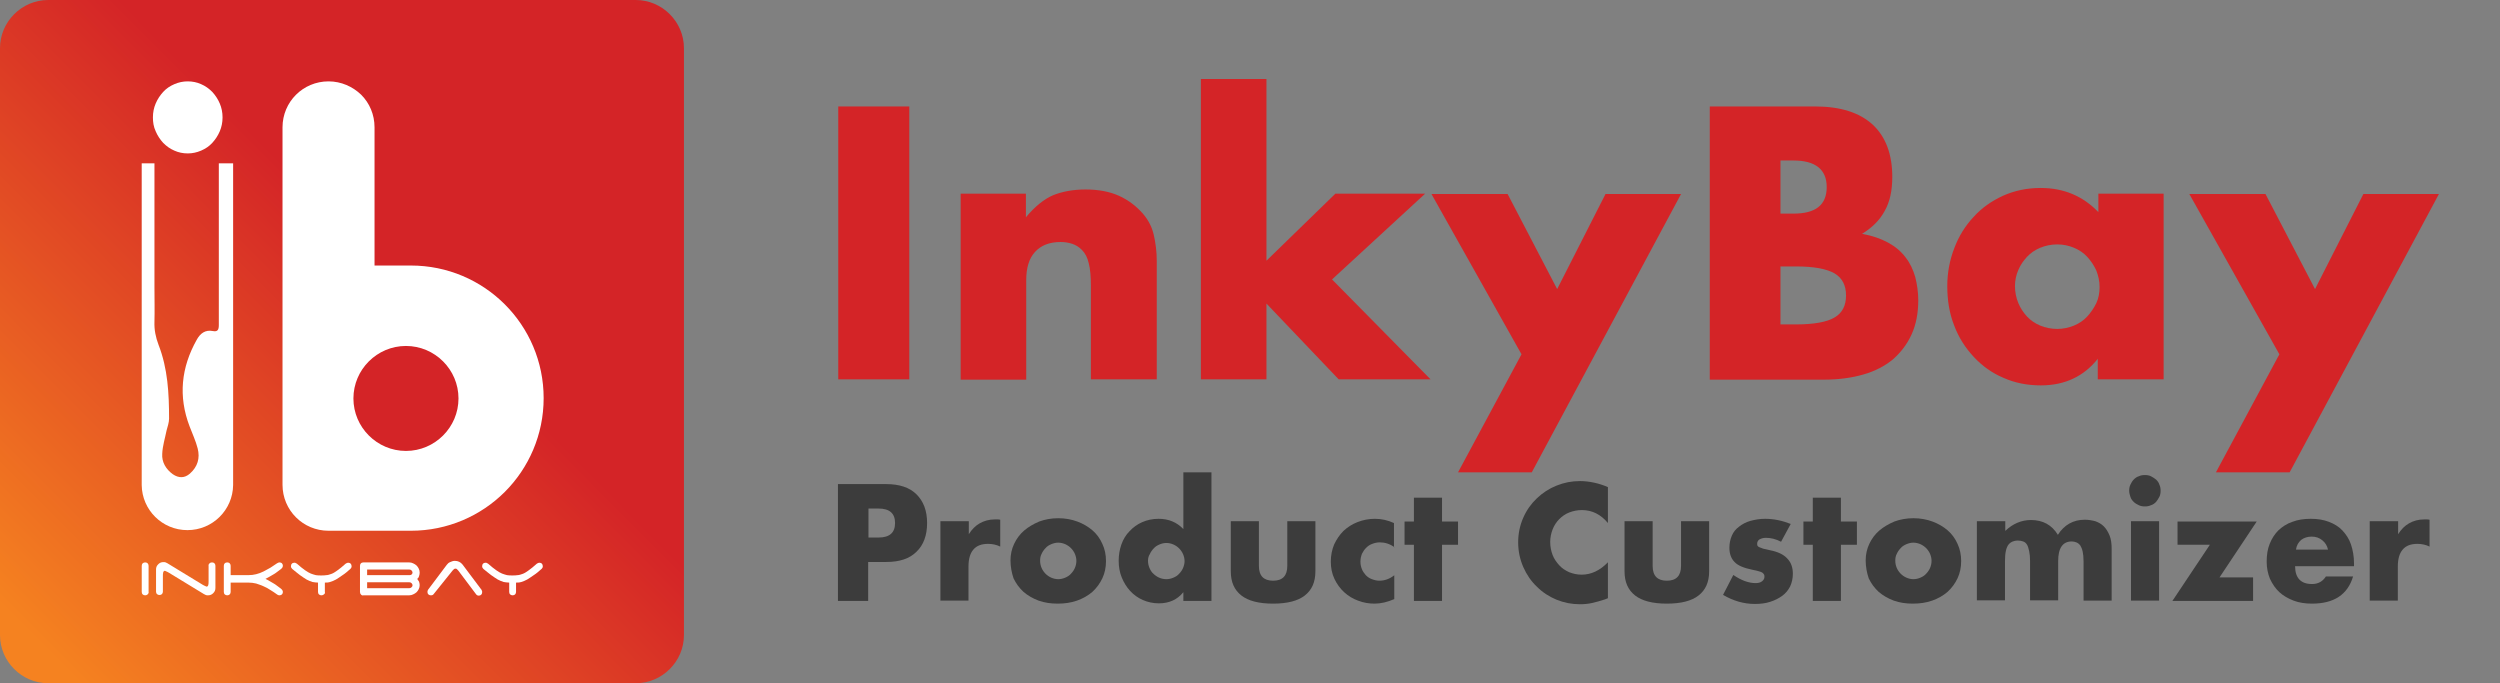
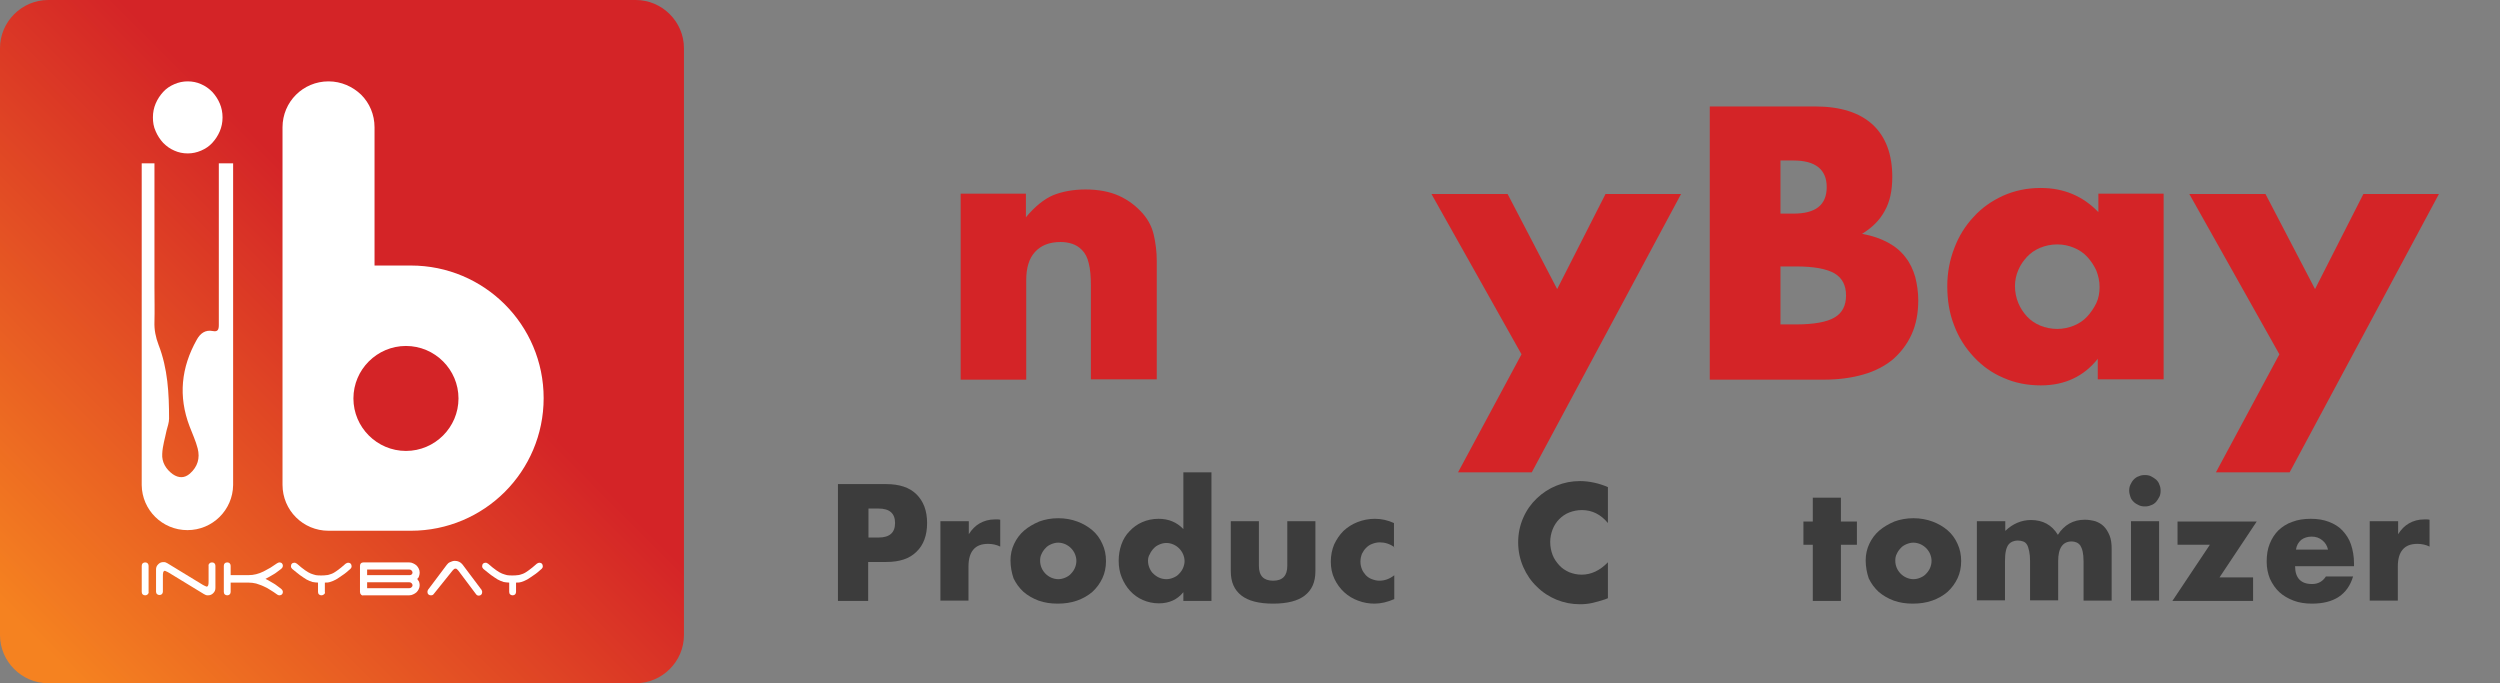
<svg xmlns="http://www.w3.org/2000/svg" width="161" height="44" viewBox="0 0 161 44" fill="none">
  <rect x="0" y="0" width="161" height="44" fill="#808080" stroke="none" />
  <path d="M40.942 44H3.103C1.401 44 0 42.6 0 40.9V3.1C0 1.4 1.401 0 3.103 0H40.942C42.644 0 44.046 1.4 44.046 3.1V40.9C44.046 42.6 42.644 44 40.942 44Z" fill="url(#paint0_linear_1_97)" />
  <path d="M9.509 38.279C9.469 38.319 9.409 38.339 9.349 38.339C9.289 38.339 9.229 38.319 9.188 38.279C9.148 38.239 9.128 38.179 9.128 38.119V36.439C9.128 36.379 9.148 36.319 9.188 36.279C9.229 36.239 9.289 36.219 9.349 36.219C9.409 36.219 9.469 36.239 9.509 36.279C9.549 36.319 9.569 36.379 9.569 36.439V38.119C9.589 38.179 9.549 38.239 9.509 38.279Z" fill="white" />
  <path d="M13.493 36.279C13.533 36.239 13.593 36.219 13.653 36.219C13.713 36.219 13.773 36.239 13.813 36.279C13.853 36.319 13.873 36.379 13.873 36.439V37.859C13.873 37.999 13.833 38.099 13.733 38.199C13.633 38.299 13.533 38.339 13.393 38.339C13.353 38.339 13.293 38.339 13.253 38.319C13.213 38.299 13.173 38.279 13.133 38.259L10.87 36.879C10.81 36.839 10.75 36.819 10.71 36.799C10.67 36.779 10.63 36.759 10.61 36.759C10.57 36.759 10.53 36.799 10.51 36.859C10.49 36.919 10.49 37.019 10.49 37.139V38.099C10.49 38.159 10.47 38.219 10.43 38.259C10.39 38.299 10.33 38.319 10.27 38.319C10.21 38.319 10.149 38.299 10.109 38.259C10.069 38.219 10.049 38.159 10.049 38.099V36.679C10.049 36.539 10.089 36.439 10.19 36.339C10.29 36.239 10.39 36.199 10.53 36.199C10.57 36.199 10.63 36.199 10.67 36.219C10.71 36.239 10.75 36.259 10.79 36.279L13.053 37.659C13.113 37.699 13.173 37.719 13.213 37.739C13.253 37.759 13.293 37.779 13.313 37.779C13.353 37.779 13.393 37.739 13.413 37.679C13.433 37.619 13.433 37.519 13.433 37.399V36.439C13.413 36.379 13.453 36.319 13.493 36.279Z" fill="white" />
  <path d="M14.854 37.039H15.996C16.176 37.039 16.336 37.019 16.496 36.979C16.656 36.939 16.816 36.879 16.977 36.799C17.137 36.719 17.277 36.639 17.417 36.559C17.557 36.459 17.697 36.379 17.837 36.279C17.898 36.239 17.958 36.219 17.998 36.219C18.058 36.219 18.118 36.239 18.158 36.279C18.198 36.319 18.218 36.379 18.218 36.439C18.218 36.479 18.198 36.519 18.178 36.559C18.158 36.599 18.118 36.619 18.078 36.659C17.998 36.719 17.918 36.779 17.837 36.839C17.757 36.899 17.677 36.959 17.597 36.999C17.517 37.039 17.437 37.099 17.357 37.139C17.277 37.179 17.177 37.239 17.097 37.279C17.197 37.319 17.277 37.379 17.357 37.419C17.437 37.459 17.517 37.519 17.597 37.559C17.677 37.599 17.757 37.659 17.837 37.719C17.918 37.779 17.998 37.839 18.078 37.899C18.118 37.919 18.138 37.959 18.178 37.999C18.198 38.039 18.218 38.079 18.218 38.119C18.218 38.179 18.198 38.239 18.158 38.279C18.118 38.319 18.058 38.339 17.998 38.339C17.938 38.339 17.878 38.319 17.837 38.279C17.697 38.179 17.557 38.079 17.417 37.999C17.277 37.899 17.117 37.819 16.977 37.759C16.816 37.679 16.656 37.639 16.496 37.579C16.336 37.539 16.156 37.519 15.996 37.519H14.854V38.119C14.854 38.179 14.834 38.239 14.794 38.279C14.754 38.319 14.694 38.339 14.634 38.339C14.574 38.339 14.514 38.319 14.474 38.279C14.434 38.239 14.414 38.179 14.414 38.119V36.439C14.414 36.379 14.434 36.319 14.474 36.279C14.514 36.239 14.574 36.219 14.634 36.219C14.694 36.219 14.754 36.239 14.794 36.279C14.834 36.319 14.854 36.379 14.854 36.439V37.039Z" fill="white" />
  <path d="M20.861 38.279C20.82 38.319 20.761 38.339 20.7 38.339C20.64 38.339 20.58 38.319 20.54 38.279C20.5 38.239 20.48 38.179 20.48 38.119V37.519C20.36 37.519 20.24 37.499 20.12 37.479C20 37.439 19.88 37.399 19.739 37.319C19.619 37.239 19.479 37.159 19.319 37.039C19.179 36.919 18.999 36.799 18.819 36.639C18.798 36.619 18.778 36.579 18.758 36.559C18.738 36.519 18.738 36.499 18.738 36.459C18.738 36.399 18.758 36.339 18.798 36.299C18.838 36.259 18.898 36.239 18.959 36.239C18.999 36.239 19.019 36.239 19.039 36.259C19.059 36.279 19.099 36.279 19.119 36.299C19.319 36.479 19.499 36.619 19.639 36.719C19.779 36.819 19.92 36.899 20.02 36.939C20.14 36.979 20.24 37.019 20.34 37.039C20.44 37.059 20.56 37.059 20.68 37.059C20.8 37.059 20.921 37.059 21.021 37.039C21.121 37.039 21.221 36.999 21.341 36.959C21.461 36.919 21.581 36.839 21.721 36.739C21.862 36.639 22.042 36.499 22.262 36.299C22.322 36.259 22.382 36.239 22.422 36.239C22.482 36.239 22.542 36.259 22.582 36.299C22.622 36.339 22.642 36.399 22.642 36.459C22.642 36.499 22.642 36.539 22.622 36.559C22.602 36.599 22.582 36.619 22.562 36.639C22.382 36.799 22.222 36.939 22.062 37.039C21.902 37.159 21.762 37.239 21.641 37.319C21.501 37.399 21.381 37.439 21.261 37.479C21.141 37.519 21.021 37.519 20.921 37.519V38.119C20.941 38.179 20.921 38.239 20.861 38.279Z" fill="white" />
  <path d="M23.243 38.279C23.203 38.239 23.183 38.179 23.183 38.119V36.439C23.183 36.379 23.203 36.319 23.243 36.279C23.283 36.239 23.343 36.219 23.403 36.219H26.346C26.446 36.219 26.526 36.239 26.607 36.279C26.687 36.319 26.767 36.359 26.827 36.419C26.887 36.479 26.927 36.539 26.967 36.619C27.007 36.699 27.027 36.779 27.027 36.879C27.027 36.959 27.007 37.039 26.987 37.099C26.967 37.179 26.927 37.239 26.867 37.279C26.907 37.339 26.947 37.399 26.987 37.459C27.007 37.539 27.027 37.599 27.027 37.679C27.027 37.779 27.007 37.859 26.967 37.939C26.927 38.019 26.887 38.079 26.827 38.139C26.767 38.199 26.687 38.239 26.607 38.279C26.526 38.319 26.446 38.339 26.346 38.339H23.403C23.343 38.359 23.283 38.339 23.243 38.279ZM23.643 36.679V37.039H26.386C26.426 37.039 26.486 37.019 26.506 36.999C26.547 36.959 26.567 36.919 26.567 36.879C26.567 36.839 26.547 36.779 26.506 36.739C26.466 36.699 26.426 36.679 26.366 36.679H23.643ZM23.643 37.879H26.366C26.406 37.879 26.466 37.859 26.506 37.819C26.547 37.779 26.567 37.739 26.567 37.699C26.567 37.639 26.547 37.599 26.506 37.559C26.466 37.519 26.426 37.499 26.366 37.499H23.643V37.879Z" fill="white" />
  <path d="M27.928 38.259C27.888 38.319 27.828 38.339 27.748 38.339C27.688 38.339 27.628 38.319 27.588 38.279C27.547 38.239 27.527 38.179 27.527 38.119C27.527 38.059 27.547 38.019 27.567 37.979L28.769 36.379C28.829 36.299 28.889 36.239 28.989 36.199C29.089 36.159 29.169 36.119 29.289 36.119C29.389 36.119 29.489 36.139 29.57 36.179C29.65 36.219 29.73 36.279 29.79 36.359L30.991 37.959C31.011 37.979 31.031 37.999 31.031 38.039C31.051 38.059 31.051 38.099 31.051 38.139C31.051 38.199 31.031 38.259 30.991 38.299C30.951 38.339 30.891 38.359 30.831 38.359C30.751 38.359 30.691 38.319 30.651 38.259L29.509 36.739C29.489 36.719 29.45 36.679 29.43 36.659C29.389 36.619 29.369 36.619 29.329 36.619C29.289 36.619 29.249 36.639 29.229 36.659C29.189 36.699 29.169 36.719 29.149 36.739L27.928 38.259Z" fill="white" />
  <path d="M33.173 38.279C33.133 38.319 33.073 38.339 33.013 38.339C32.953 38.339 32.893 38.319 32.853 38.279C32.813 38.239 32.793 38.179 32.793 38.119V37.519C32.673 37.519 32.553 37.499 32.433 37.479C32.312 37.439 32.192 37.399 32.052 37.319C31.932 37.239 31.792 37.159 31.632 37.039C31.492 36.919 31.311 36.799 31.131 36.639C31.111 36.619 31.091 36.579 31.071 36.559C31.051 36.519 31.051 36.499 31.051 36.459C31.051 36.399 31.071 36.339 31.111 36.299C31.151 36.259 31.211 36.239 31.271 36.239C31.311 36.239 31.331 36.239 31.351 36.259C31.372 36.279 31.412 36.279 31.431 36.299C31.632 36.479 31.812 36.619 31.952 36.719C32.092 36.819 32.232 36.899 32.333 36.939C32.453 36.979 32.553 37.019 32.653 37.039C32.753 37.059 32.873 37.059 32.993 37.059C33.113 37.059 33.233 37.059 33.334 37.039C33.434 37.039 33.534 36.999 33.654 36.959C33.774 36.919 33.894 36.839 34.034 36.739C34.174 36.639 34.355 36.499 34.575 36.299C34.635 36.259 34.695 36.239 34.735 36.239C34.795 36.239 34.855 36.259 34.895 36.299C34.935 36.339 34.955 36.399 34.955 36.459C34.955 36.499 34.955 36.539 34.935 36.559C34.915 36.599 34.895 36.619 34.875 36.639C34.695 36.799 34.535 36.939 34.375 37.039C34.214 37.159 34.074 37.239 33.954 37.319C33.814 37.399 33.694 37.439 33.574 37.479C33.454 37.519 33.334 37.519 33.233 37.519V38.119C33.233 38.179 33.213 38.239 33.173 38.279Z" fill="white" />
  <path d="M35.011 25.64C35.011 28 34.05 30.14 32.509 31.68C30.967 33.22 28.825 34.18 26.462 34.18H21.157C19.515 34.18 18.194 32.86 18.194 31.22V8.2C18.194 6.56 19.515 5.24 21.157 5.24C21.978 5.24 22.718 5.58 23.259 6.1C23.8 6.64 24.12 7.38 24.12 8.2V17.1H26.462C31.187 17.1 35.011 20.92 35.011 25.64Z" fill="white" />
  <path d="M29.527 25.66C29.527 27.52 28.006 29.04 26.144 29.04C24.282 29.04 22.76 27.52 22.76 25.66C22.76 23.8 24.282 22.28 26.144 22.28C28.006 22.28 29.527 23.8 29.527 25.66Z" fill="#D42427" />
  <path d="M9.848 7.56C9.848 7.24 9.908 6.94 10.028 6.66C10.148 6.38 10.308 6.14 10.508 5.92C10.709 5.7 10.949 5.54 11.229 5.42C11.509 5.3 11.79 5.24 12.09 5.24C12.39 5.24 12.691 5.3 12.951 5.42C13.231 5.54 13.451 5.7 13.672 5.92C13.872 6.14 14.032 6.38 14.152 6.66C14.272 6.94 14.332 7.24 14.332 7.56C14.332 7.88 14.272 8.18 14.152 8.46C14.032 8.74 13.872 8.98 13.672 9.2C13.471 9.42 13.231 9.58 12.951 9.7C12.671 9.82 12.39 9.88 12.09 9.88C11.79 9.88 11.489 9.82 11.229 9.7C10.949 9.58 10.729 9.42 10.508 9.2C10.308 8.98 10.148 8.74 10.028 8.46C9.888 8.16 9.848 7.86 9.848 7.56Z" fill="white" />
  <path d="M15.013 30.76V31.24C14.992 32.84 13.691 34.14 12.069 34.14C10.448 34.14 9.146 32.84 9.126 31.24V30.76C9.126 25.48 9.126 20.2 9.126 14.92V10.52H9.947V18.52C9.947 19.26 9.967 19.98 9.947 20.72C9.927 21.24 10.027 21.72 10.208 22.2C10.808 23.74 10.888 25.34 10.888 26.96C10.888 27.22 10.788 27.48 10.728 27.72C10.628 28.22 10.468 28.72 10.448 29.22C10.408 29.76 10.688 30.22 11.129 30.54C11.509 30.8 11.889 30.8 12.23 30.5C12.73 30.06 12.89 29.5 12.73 28.88C12.61 28.4 12.39 27.94 12.21 27.46C11.469 25.52 11.669 23.66 12.67 21.88C12.89 21.48 13.211 21.22 13.711 21.32C14.011 21.38 14.092 21.24 14.092 20.94C14.092 18.58 14.092 16.22 14.092 13.86V10.52H15.013V13.86C15.013 15.12 15.013 16.38 15.013 17.64V20.98C15.013 24.24 15.013 27.5 15.013 30.76Z" fill="white" />
  <path d="M55.93 38.699H53.964V31.176H57.078C57.915 31.176 58.577 31.39 59.024 31.837C59.472 32.284 59.705 32.886 59.705 33.684C59.705 34.481 59.472 35.103 59.024 35.53C58.577 35.977 57.934 36.191 57.078 36.191H55.91V38.699H55.93ZM55.93 34.617H56.572C57.292 34.617 57.642 34.306 57.642 33.684C57.642 33.061 57.292 32.75 56.572 32.75H55.93V34.617Z" fill="#3C3C3C" />
  <path d="M62.391 33.567V34.403C62.585 34.092 62.819 33.858 63.091 33.703C63.364 33.547 63.695 33.45 64.064 33.45C64.103 33.45 64.162 33.45 64.22 33.45C64.278 33.45 64.337 33.45 64.415 33.47V35.2C64.181 35.083 63.909 35.025 63.636 35.025C63.208 35.025 62.897 35.142 62.683 35.394C62.469 35.647 62.371 36.016 62.371 36.483V38.68H60.562V33.567H62.391Z" fill="#3C3C3C" />
  <path d="M65.076 36.094C65.076 35.705 65.154 35.355 65.31 35.025C65.466 34.694 65.68 34.403 65.952 34.169C66.225 33.936 66.555 33.742 66.925 33.586C67.295 33.45 67.704 33.373 68.151 33.373C68.599 33.373 69.007 33.45 69.377 33.586C69.747 33.722 70.078 33.917 70.35 34.15C70.623 34.383 70.837 34.675 70.992 35.025C71.148 35.355 71.226 35.725 71.226 36.133C71.226 36.541 71.148 36.911 70.992 37.241C70.837 37.572 70.623 37.863 70.35 38.116C70.078 38.349 69.747 38.544 69.358 38.68C68.968 38.816 68.56 38.874 68.112 38.874C67.665 38.874 67.275 38.816 66.886 38.68C66.516 38.544 66.186 38.349 65.913 38.116C65.641 37.863 65.427 37.572 65.271 37.241C65.154 36.891 65.076 36.502 65.076 36.094ZM66.983 36.114C66.983 36.288 67.022 36.444 67.081 36.58C67.139 36.716 67.236 36.852 67.334 36.95C67.431 37.047 67.567 37.144 67.704 37.202C67.84 37.261 67.995 37.299 68.151 37.299C68.307 37.299 68.462 37.261 68.599 37.202C68.735 37.144 68.871 37.066 68.968 36.95C69.066 36.852 69.163 36.716 69.221 36.58C69.28 36.444 69.319 36.288 69.319 36.114C69.319 35.958 69.28 35.803 69.221 35.666C69.163 35.53 69.066 35.394 68.968 35.297C68.871 35.2 68.735 35.103 68.599 35.044C68.462 34.986 68.307 34.947 68.151 34.947C67.995 34.947 67.84 34.986 67.704 35.044C67.567 35.103 67.431 35.18 67.334 35.297C67.236 35.394 67.139 35.53 67.081 35.666C67.003 35.803 66.983 35.958 66.983 36.114Z" fill="#3C3C3C" />
  <path d="M76.208 30.418H78.018V38.699H76.208V38.135C75.819 38.621 75.293 38.855 74.631 38.855C74.262 38.855 73.911 38.777 73.6 38.641C73.289 38.505 73.016 38.31 72.783 38.058C72.549 37.805 72.374 37.513 72.238 37.183C72.102 36.852 72.043 36.483 72.043 36.114C72.043 35.744 72.102 35.394 72.218 35.064C72.335 34.733 72.51 34.442 72.744 34.208C72.977 33.956 73.25 33.761 73.561 33.625C73.873 33.489 74.223 33.411 74.612 33.411C75.254 33.411 75.78 33.625 76.208 34.072V30.418ZM73.931 36.114C73.931 36.288 73.97 36.444 74.028 36.58C74.087 36.716 74.164 36.852 74.281 36.95C74.379 37.047 74.515 37.144 74.651 37.202C74.787 37.261 74.943 37.299 75.118 37.299C75.274 37.299 75.429 37.261 75.566 37.202C75.702 37.144 75.838 37.066 75.935 36.95C76.033 36.852 76.13 36.716 76.188 36.58C76.247 36.444 76.286 36.288 76.286 36.133C76.286 35.977 76.247 35.822 76.188 35.686C76.13 35.55 76.033 35.414 75.935 35.316C75.838 35.219 75.702 35.122 75.566 35.064C75.429 35.005 75.274 34.967 75.118 34.967C74.962 34.967 74.807 35.005 74.67 35.064C74.534 35.122 74.398 35.2 74.301 35.316C74.203 35.414 74.106 35.55 74.048 35.686C73.97 35.803 73.931 35.958 73.931 36.114Z" fill="#3C3C3C" />
  <path d="M81.073 33.567V36.444C81.073 37.086 81.384 37.397 81.988 37.397C82.591 37.397 82.902 37.086 82.902 36.444V33.567H84.712V36.794C84.712 37.494 84.478 37.999 84.031 38.349C83.583 38.699 82.902 38.874 81.988 38.874C81.073 38.874 80.392 38.699 79.944 38.349C79.497 37.999 79.263 37.494 79.263 36.794V33.567H81.073Z" fill="#3C3C3C" />
  <path d="M89.811 35.239C89.499 35.025 89.188 34.928 88.857 34.928C88.682 34.928 88.526 34.967 88.371 35.025C88.215 35.083 88.098 35.161 87.981 35.278C87.865 35.394 87.787 35.511 87.709 35.666C87.651 35.822 87.612 35.977 87.612 36.172C87.612 36.347 87.651 36.522 87.709 36.658C87.767 36.813 87.865 36.93 87.962 37.047C88.079 37.163 88.195 37.241 88.351 37.299C88.507 37.358 88.662 37.397 88.838 37.397C89.168 37.397 89.499 37.28 89.791 37.047V38.583C89.344 38.777 88.915 38.874 88.526 38.874C88.156 38.874 87.806 38.816 87.456 38.68C87.125 38.563 86.814 38.369 86.561 38.135C86.308 37.902 86.094 37.611 85.938 37.28C85.782 36.95 85.704 36.58 85.704 36.172C85.704 35.764 85.782 35.394 85.919 35.064C86.074 34.733 86.269 34.442 86.522 34.189C86.775 33.956 87.067 33.761 87.417 33.625C87.767 33.489 88.137 33.411 88.546 33.411C88.993 33.411 89.382 33.508 89.772 33.684V35.239H89.811Z" fill="#3C3C3C" />
-   <path d="M92.866 35.083V38.699H91.056V35.083H90.453V33.586H91.056V32.05H92.866V33.586H93.897V35.083H92.866Z" fill="#3C3C3C" />
  <path d="M103.55 33.684C103.102 33.139 102.538 32.848 101.876 32.848C101.584 32.848 101.312 32.906 101.059 33.003C100.806 33.1 100.592 33.256 100.417 33.431C100.242 33.606 100.086 33.839 99.989 34.092C99.891 34.344 99.833 34.617 99.833 34.908C99.833 35.2 99.891 35.492 99.989 35.744C100.086 35.997 100.242 36.211 100.417 36.405C100.592 36.6 100.806 36.736 101.059 36.852C101.312 36.95 101.565 37.008 101.857 37.008C102.479 37.008 103.044 36.736 103.55 36.211V38.524L103.355 38.602C103.063 38.699 102.771 38.777 102.518 38.835C102.265 38.894 101.993 38.913 101.74 38.913C101.215 38.913 100.728 38.816 100.242 38.621C99.775 38.427 99.346 38.155 98.977 37.785C98.607 37.435 98.315 37.008 98.101 36.522C97.887 36.036 97.77 35.492 97.77 34.928C97.77 34.344 97.887 33.82 98.101 33.334C98.315 32.848 98.607 32.439 98.977 32.089C99.346 31.739 99.755 31.467 100.242 31.273C100.728 31.078 101.215 30.981 101.759 30.981C102.051 30.981 102.363 31.02 102.635 31.078C102.927 31.137 103.238 31.234 103.55 31.37V33.684Z" fill="#3C3C3C" />
-   <path d="M106.43 33.567V36.444C106.43 37.086 106.741 37.397 107.345 37.397C107.948 37.397 108.259 37.086 108.259 36.444V33.567H110.069V36.794C110.069 37.494 109.836 37.999 109.388 38.349C108.94 38.699 108.259 38.874 107.345 38.874C106.43 38.874 105.749 38.699 105.301 38.349C104.854 37.999 104.62 37.494 104.62 36.794V33.567H106.43Z" fill="#3C3C3C" />
-   <path d="M114.701 34.889C114.37 34.714 114.039 34.636 113.728 34.636C113.553 34.636 113.436 34.675 113.319 34.733C113.222 34.792 113.163 34.889 113.163 35.005C113.163 35.064 113.163 35.122 113.183 35.142C113.202 35.18 113.241 35.219 113.3 35.239C113.358 35.258 113.436 35.297 113.553 35.336C113.669 35.355 113.806 35.394 113.981 35.433C114.487 35.53 114.856 35.705 115.09 35.958C115.343 36.211 115.46 36.541 115.46 36.95C115.46 37.241 115.401 37.513 115.285 37.766C115.168 37.999 114.993 38.213 114.779 38.369C114.564 38.524 114.311 38.66 114 38.757C113.708 38.855 113.377 38.894 113.008 38.894C112.307 38.894 111.626 38.699 110.964 38.31L111.626 37.027C112.132 37.377 112.618 37.552 113.066 37.552C113.241 37.552 113.377 37.513 113.475 37.435C113.572 37.358 113.63 37.261 113.63 37.163C113.63 37.105 113.63 37.047 113.611 37.008C113.591 36.969 113.553 36.93 113.514 36.891C113.455 36.852 113.377 36.813 113.28 36.794C113.183 36.755 113.047 36.736 112.871 36.697C112.307 36.58 111.918 36.425 111.704 36.191C111.49 35.977 111.373 35.666 111.373 35.278C111.373 34.986 111.431 34.733 111.529 34.5C111.626 34.267 111.782 34.072 111.996 33.917C112.19 33.761 112.443 33.625 112.716 33.547C113.008 33.47 113.319 33.411 113.669 33.411C114.234 33.411 114.779 33.528 115.323 33.742L114.701 34.889Z" fill="#3C3C3C" />
  <path d="M118.554 35.083V38.699H116.744V35.083H116.141V33.586H116.744V32.05H118.554V33.586H119.585V35.083H118.554Z" fill="#3C3C3C" />
  <path d="M120.15 36.094C120.15 35.705 120.227 35.355 120.383 35.025C120.539 34.694 120.753 34.403 121.025 34.169C121.298 33.936 121.629 33.742 121.998 33.586C122.368 33.45 122.777 33.373 123.224 33.373C123.672 33.373 124.081 33.45 124.45 33.586C124.82 33.722 125.151 33.917 125.423 34.15C125.696 34.383 125.91 34.675 126.066 35.025C126.221 35.355 126.299 35.725 126.299 36.133C126.299 36.541 126.221 36.911 126.066 37.241C125.91 37.572 125.696 37.863 125.423 38.116C125.151 38.349 124.82 38.544 124.431 38.68C124.042 38.816 123.633 38.874 123.185 38.874C122.738 38.874 122.349 38.816 121.959 38.68C121.59 38.544 121.259 38.349 120.986 38.116C120.714 37.863 120.5 37.572 120.344 37.241C120.227 36.891 120.15 36.502 120.15 36.094ZM122.057 36.114C122.057 36.288 122.096 36.444 122.154 36.58C122.212 36.716 122.31 36.852 122.407 36.95C122.504 37.047 122.641 37.144 122.777 37.202C122.913 37.261 123.069 37.299 123.224 37.299C123.38 37.299 123.536 37.261 123.672 37.202C123.808 37.144 123.944 37.066 124.042 36.95C124.139 36.852 124.236 36.716 124.295 36.58C124.353 36.444 124.392 36.288 124.392 36.114C124.392 35.958 124.353 35.803 124.295 35.666C124.236 35.53 124.139 35.394 124.042 35.297C123.944 35.2 123.808 35.103 123.672 35.044C123.536 34.986 123.38 34.947 123.224 34.947C123.069 34.947 122.913 34.986 122.777 35.044C122.641 35.103 122.504 35.18 122.407 35.297C122.31 35.394 122.212 35.53 122.154 35.666C122.076 35.803 122.057 35.958 122.057 36.114Z" fill="#3C3C3C" />
  <path d="M129.14 33.567V34.189C129.627 33.722 130.191 33.489 130.795 33.489C131.554 33.489 132.137 33.8 132.527 34.442C132.935 33.8 133.519 33.47 134.259 33.47C134.492 33.47 134.726 33.509 134.94 33.567C135.154 33.645 135.329 33.742 135.485 33.897C135.64 34.053 135.757 34.247 135.854 34.481C135.952 34.714 135.991 35.005 135.991 35.355V38.68H134.181V36.152C134.181 35.9 134.161 35.686 134.122 35.511C134.083 35.336 134.025 35.219 133.967 35.122C133.889 35.025 133.811 34.967 133.714 34.928C133.616 34.889 133.519 34.869 133.422 34.869C132.838 34.869 132.546 35.297 132.546 36.133V38.66H130.736V36.133C130.736 35.88 130.717 35.666 130.678 35.492C130.639 35.316 130.6 35.18 130.542 35.083C130.483 34.986 130.405 34.908 130.289 34.869C130.191 34.831 130.075 34.811 129.938 34.811C129.822 34.811 129.724 34.831 129.627 34.869C129.53 34.908 129.432 34.967 129.354 35.064C129.277 35.161 129.218 35.297 129.179 35.472C129.14 35.647 129.121 35.861 129.121 36.133V38.66H127.311V33.567H129.14Z" fill="#3C3C3C" />
  <path d="M137.119 31.603C137.119 31.467 137.139 31.331 137.197 31.215C137.255 31.098 137.314 30.981 137.411 30.884C137.508 30.787 137.606 30.709 137.742 30.67C137.859 30.612 137.995 30.593 138.131 30.593C138.267 30.593 138.404 30.612 138.52 30.67C138.637 30.729 138.754 30.806 138.851 30.884C138.949 30.981 139.026 31.078 139.065 31.215C139.124 31.331 139.143 31.467 139.143 31.603C139.143 31.739 139.124 31.876 139.065 31.992C139.007 32.109 138.929 32.225 138.851 32.323C138.754 32.42 138.657 32.498 138.52 32.536C138.404 32.595 138.267 32.614 138.131 32.614C137.995 32.614 137.859 32.595 137.742 32.536C137.625 32.478 137.508 32.42 137.411 32.323C137.314 32.225 137.236 32.128 137.197 31.992C137.158 31.876 137.119 31.739 137.119 31.603ZM139.046 33.567V38.68H137.236V33.567H139.046Z" fill="#3C3C3C" />
  <path d="M142.938 37.183H145.098V38.699H139.902L142.315 35.083H140.233V33.586H145.332L142.938 37.183Z" fill="#3C3C3C" />
  <path d="M147.803 36.444C147.803 37.222 148.173 37.611 148.893 37.611C149.282 37.611 149.574 37.455 149.788 37.124H151.539C151.189 38.291 150.313 38.874 148.893 38.874C148.465 38.874 148.056 38.816 147.706 38.68C147.355 38.544 147.044 38.369 146.791 38.135C146.538 37.902 146.344 37.611 146.188 37.28C146.052 36.95 145.974 36.58 145.974 36.172C145.974 35.744 146.032 35.355 146.168 35.025C146.305 34.675 146.499 34.383 146.733 34.15C146.986 33.917 147.278 33.722 147.628 33.606C147.978 33.47 148.367 33.411 148.815 33.411C149.243 33.411 149.632 33.47 149.983 33.606C150.333 33.742 150.625 33.917 150.858 34.169C151.092 34.422 151.287 34.714 151.403 35.064C151.52 35.414 151.598 35.822 151.598 36.269V36.464H147.803V36.444ZM149.924 35.394C149.866 35.142 149.749 34.947 149.555 34.792C149.36 34.636 149.146 34.558 148.873 34.558C148.601 34.558 148.367 34.636 148.192 34.772C148.017 34.928 147.9 35.122 147.861 35.394H149.924Z" fill="#3C3C3C" />
  <path d="M154.439 33.567V34.403C154.634 34.092 154.867 33.858 155.14 33.703C155.412 33.547 155.743 33.45 156.113 33.45C156.152 33.45 156.21 33.45 156.268 33.45C156.327 33.45 156.385 33.45 156.463 33.47V35.2C156.23 35.083 155.957 35.025 155.685 35.025C155.256 35.025 154.945 35.142 154.731 35.394C154.517 35.647 154.42 36.016 154.42 36.483V38.68H152.61V33.567H154.439Z" fill="#3C3C3C" />
-   <path d="M58.558 6.856V24.43H53.984V6.856H58.558Z" fill="#D42427" />
  <path d="M61.846 12.474H66.069V13.991C66.653 13.291 67.237 12.824 67.821 12.571C68.405 12.338 69.105 12.202 69.903 12.202C70.74 12.202 71.46 12.338 72.063 12.61C72.666 12.882 73.172 13.271 73.601 13.757C73.951 14.165 74.184 14.613 74.301 15.118C74.418 15.623 74.496 16.187 74.496 16.829V24.43H70.253V18.404C70.253 17.82 70.215 17.334 70.117 16.965C70.039 16.596 69.884 16.304 69.67 16.09C69.475 15.896 69.28 15.779 69.047 15.701C68.813 15.623 68.56 15.585 68.307 15.585C67.587 15.585 67.042 15.799 66.653 16.226C66.264 16.654 66.089 17.256 66.089 18.054V24.45H61.866V12.474H61.846Z" fill="#D42427" />
-   <path d="M81.56 5.087V16.79L85.997 12.474H91.777L85.783 17.995L92.127 24.43H86.211L81.56 19.55V24.43H77.337V5.087H81.56Z" fill="#D42427" />
  <path d="M97.985 22.817L92.185 12.494H97.09L100.281 18.617L103.395 12.494H108.26L98.646 30.418H93.898L97.985 22.817Z" fill="#D42427" />
  <path d="M110.089 6.856H116.9C118.516 6.856 119.742 7.245 120.598 8.022C121.435 8.8 121.863 9.928 121.863 11.386C121.863 12.28 121.707 12.999 121.376 13.582C121.065 14.165 120.578 14.652 119.917 15.06C120.578 15.176 121.123 15.371 121.59 15.623C122.057 15.876 122.427 16.187 122.719 16.576C123.011 16.945 123.206 17.373 123.342 17.84C123.459 18.306 123.536 18.812 123.536 19.337C123.536 20.153 123.4 20.892 123.108 21.533C122.816 22.175 122.408 22.7 121.902 23.147C121.376 23.575 120.753 23.905 119.995 24.119C119.255 24.333 118.399 24.45 117.465 24.45H110.109V6.856H110.089ZM114.662 13.757H115.499C116.939 13.757 117.64 13.194 117.64 12.046C117.64 10.919 116.92 10.336 115.499 10.336H114.662V13.757ZM114.662 20.892H115.674C116.822 20.892 117.659 20.736 118.146 20.445C118.652 20.153 118.885 19.667 118.885 19.026C118.885 18.365 118.632 17.898 118.146 17.606C117.64 17.315 116.822 17.159 115.674 17.159H114.662V20.892Z" fill="#D42427" />
  <path d="M135.096 12.474H139.338V24.43H135.096V23.108C134.201 24.236 132.975 24.819 131.437 24.819C130.562 24.819 129.764 24.663 129.024 24.333C128.285 24.022 127.662 23.575 127.117 22.991C126.572 22.408 126.144 21.747 125.852 20.97C125.541 20.192 125.405 19.337 125.405 18.423C125.405 17.568 125.56 16.751 125.852 15.993C126.144 15.215 126.553 14.554 127.098 13.971C127.623 13.388 128.265 12.941 128.985 12.61C129.725 12.28 130.523 12.105 131.418 12.105C132.916 12.105 134.142 12.63 135.135 13.66V12.474H135.096ZM129.764 18.423C129.764 18.812 129.842 19.181 129.978 19.512C130.114 19.842 130.309 20.134 130.542 20.386C130.776 20.639 131.068 20.834 131.398 20.97C131.729 21.106 132.099 21.183 132.488 21.183C132.858 21.183 133.208 21.106 133.559 20.97C133.889 20.834 134.181 20.639 134.415 20.386C134.648 20.134 134.843 19.842 134.999 19.531C135.154 19.201 135.213 18.851 135.213 18.481C135.213 18.112 135.135 17.762 134.999 17.412C134.843 17.082 134.648 16.79 134.415 16.537C134.181 16.285 133.889 16.09 133.559 15.954C133.228 15.818 132.877 15.74 132.488 15.74C132.099 15.74 131.729 15.818 131.398 15.954C131.068 16.09 130.776 16.285 130.542 16.537C130.309 16.79 130.114 17.062 129.978 17.393C129.842 17.704 129.764 18.054 129.764 18.423Z" fill="#D42427" />
  <path d="M146.792 22.817L140.992 12.494H145.897L149.088 18.617L152.202 12.494H157.067L147.453 30.418H142.705L146.792 22.817Z" fill="#D42427" />
  <defs>
    <linearGradient id="paint0_linear_1_97" x1="2.492" y1="41.41" x2="42.635" y2="1.432" gradientUnits="userSpaceOnUse">
      <stop stop-color="#F58220" />
      <stop offset="0.582" stop-color="#D42427" />
    </linearGradient>
  </defs>
</svg>